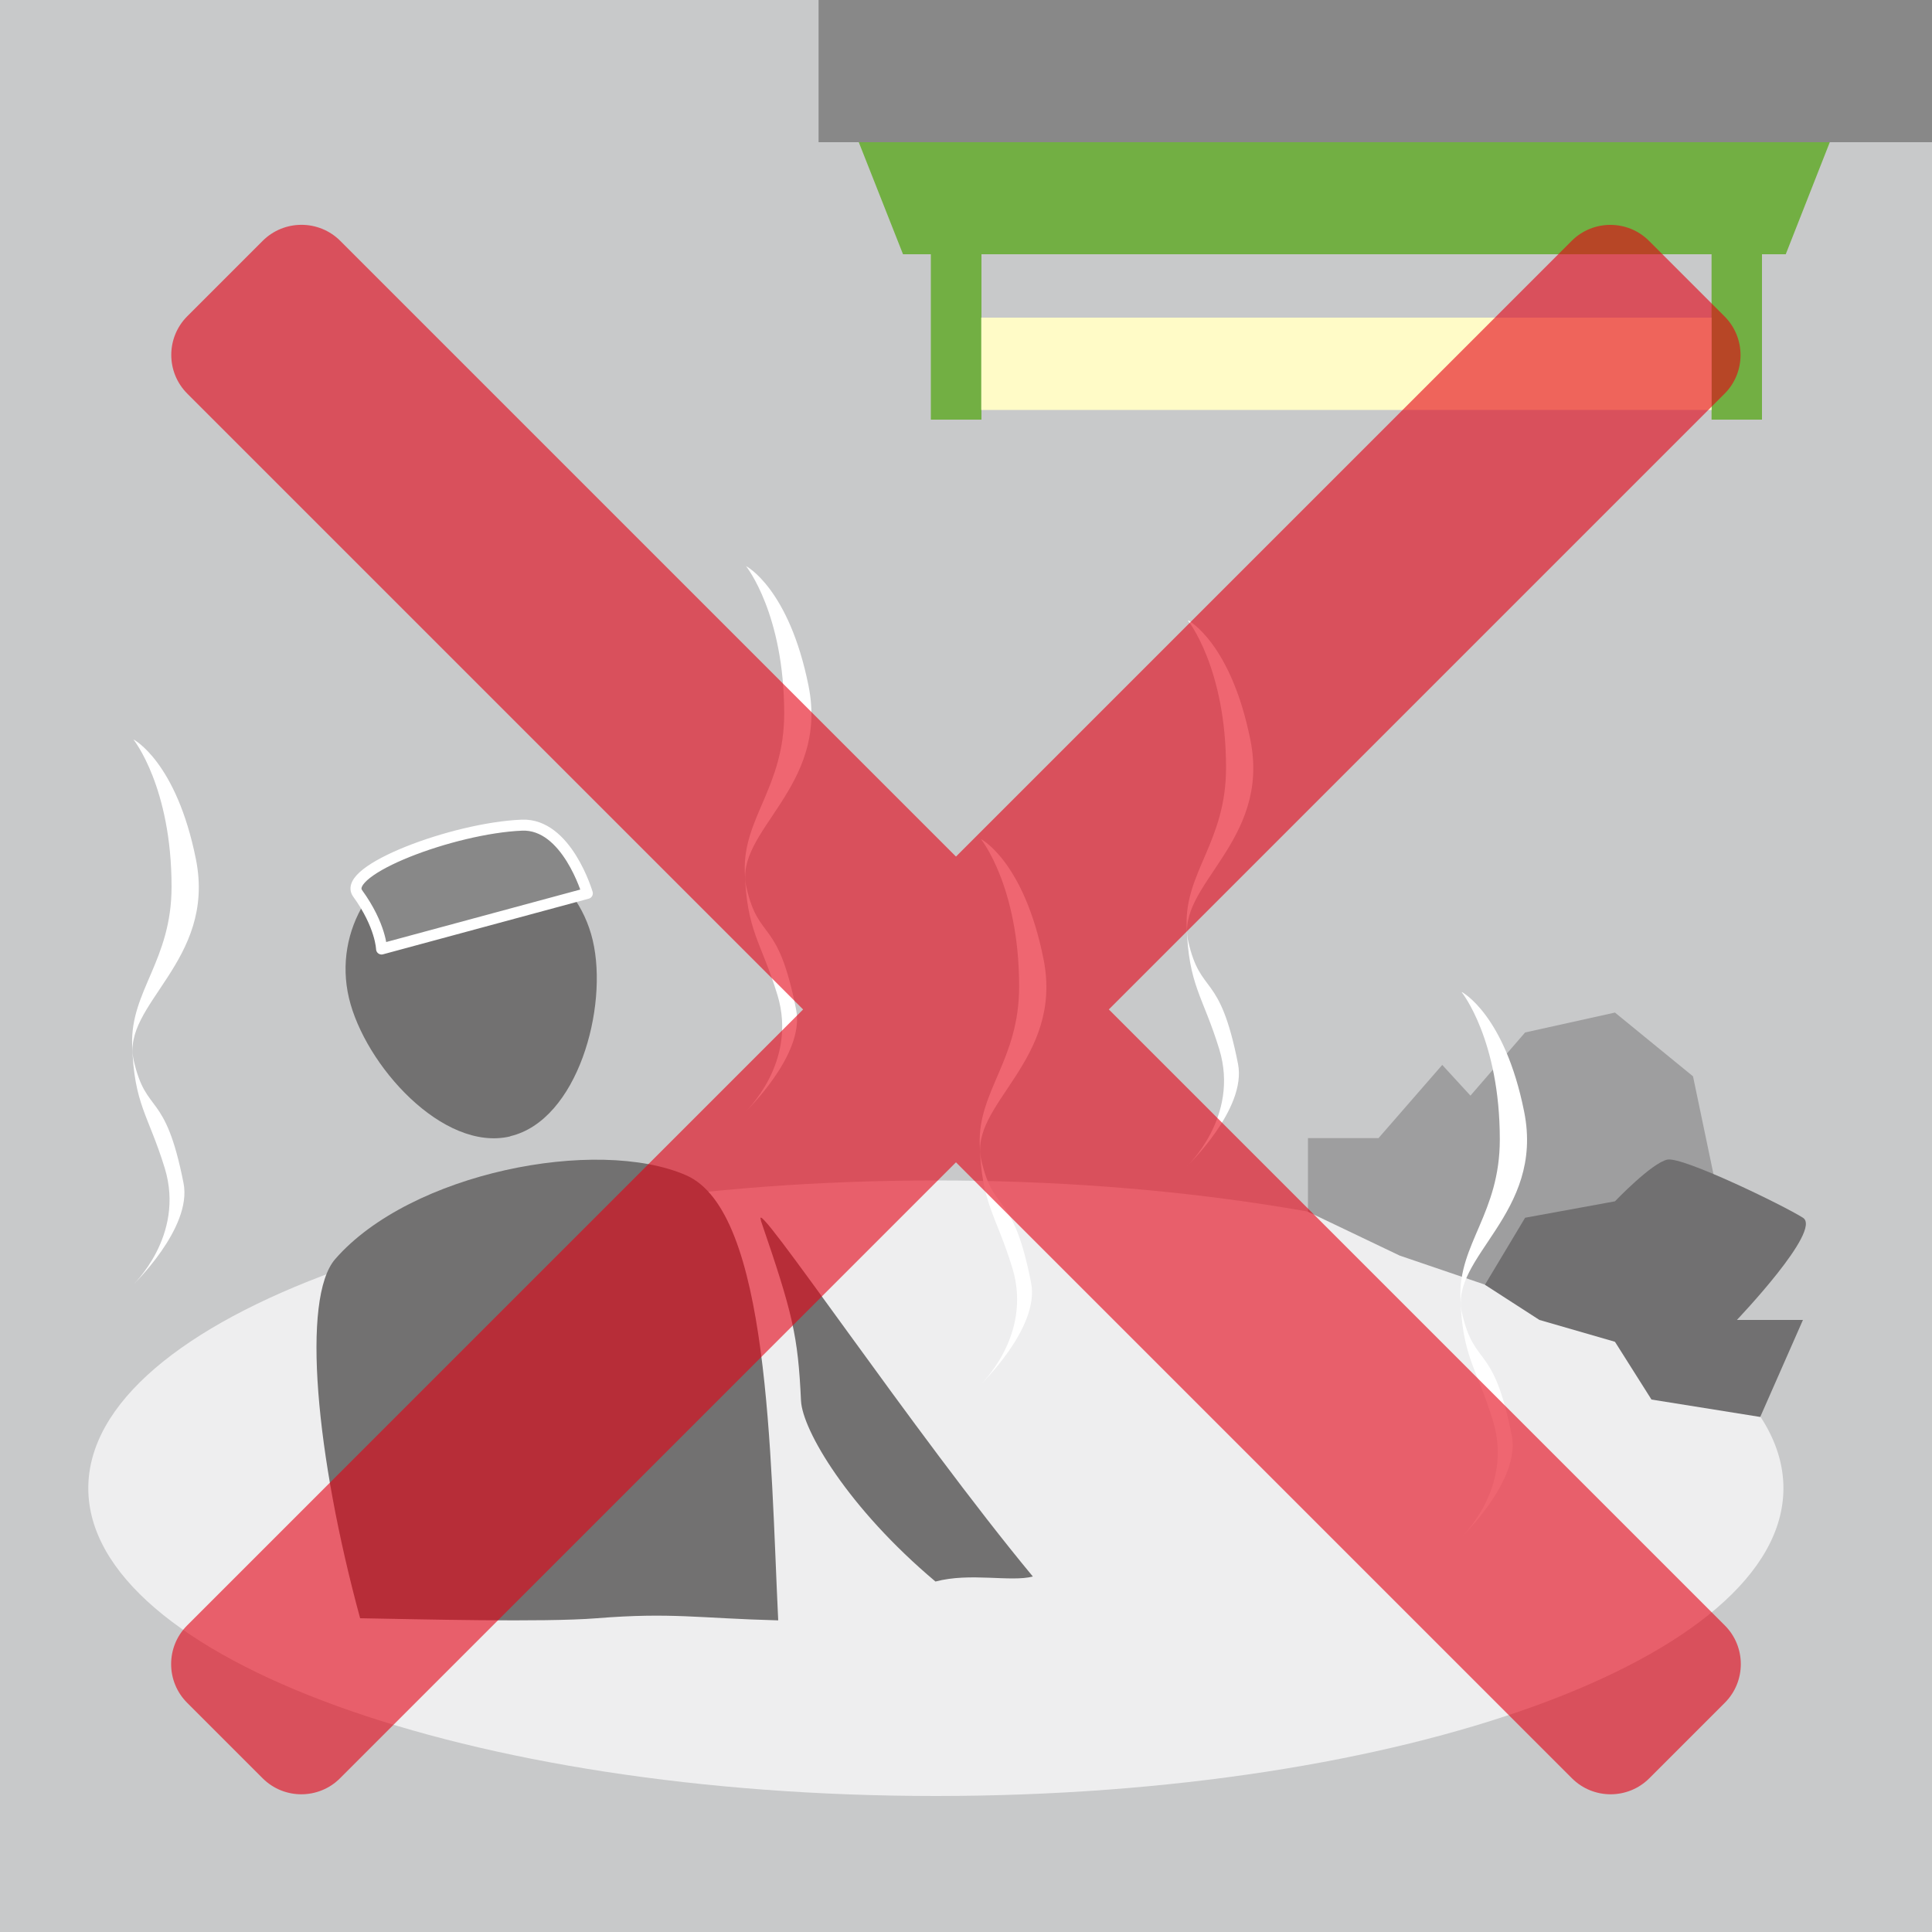
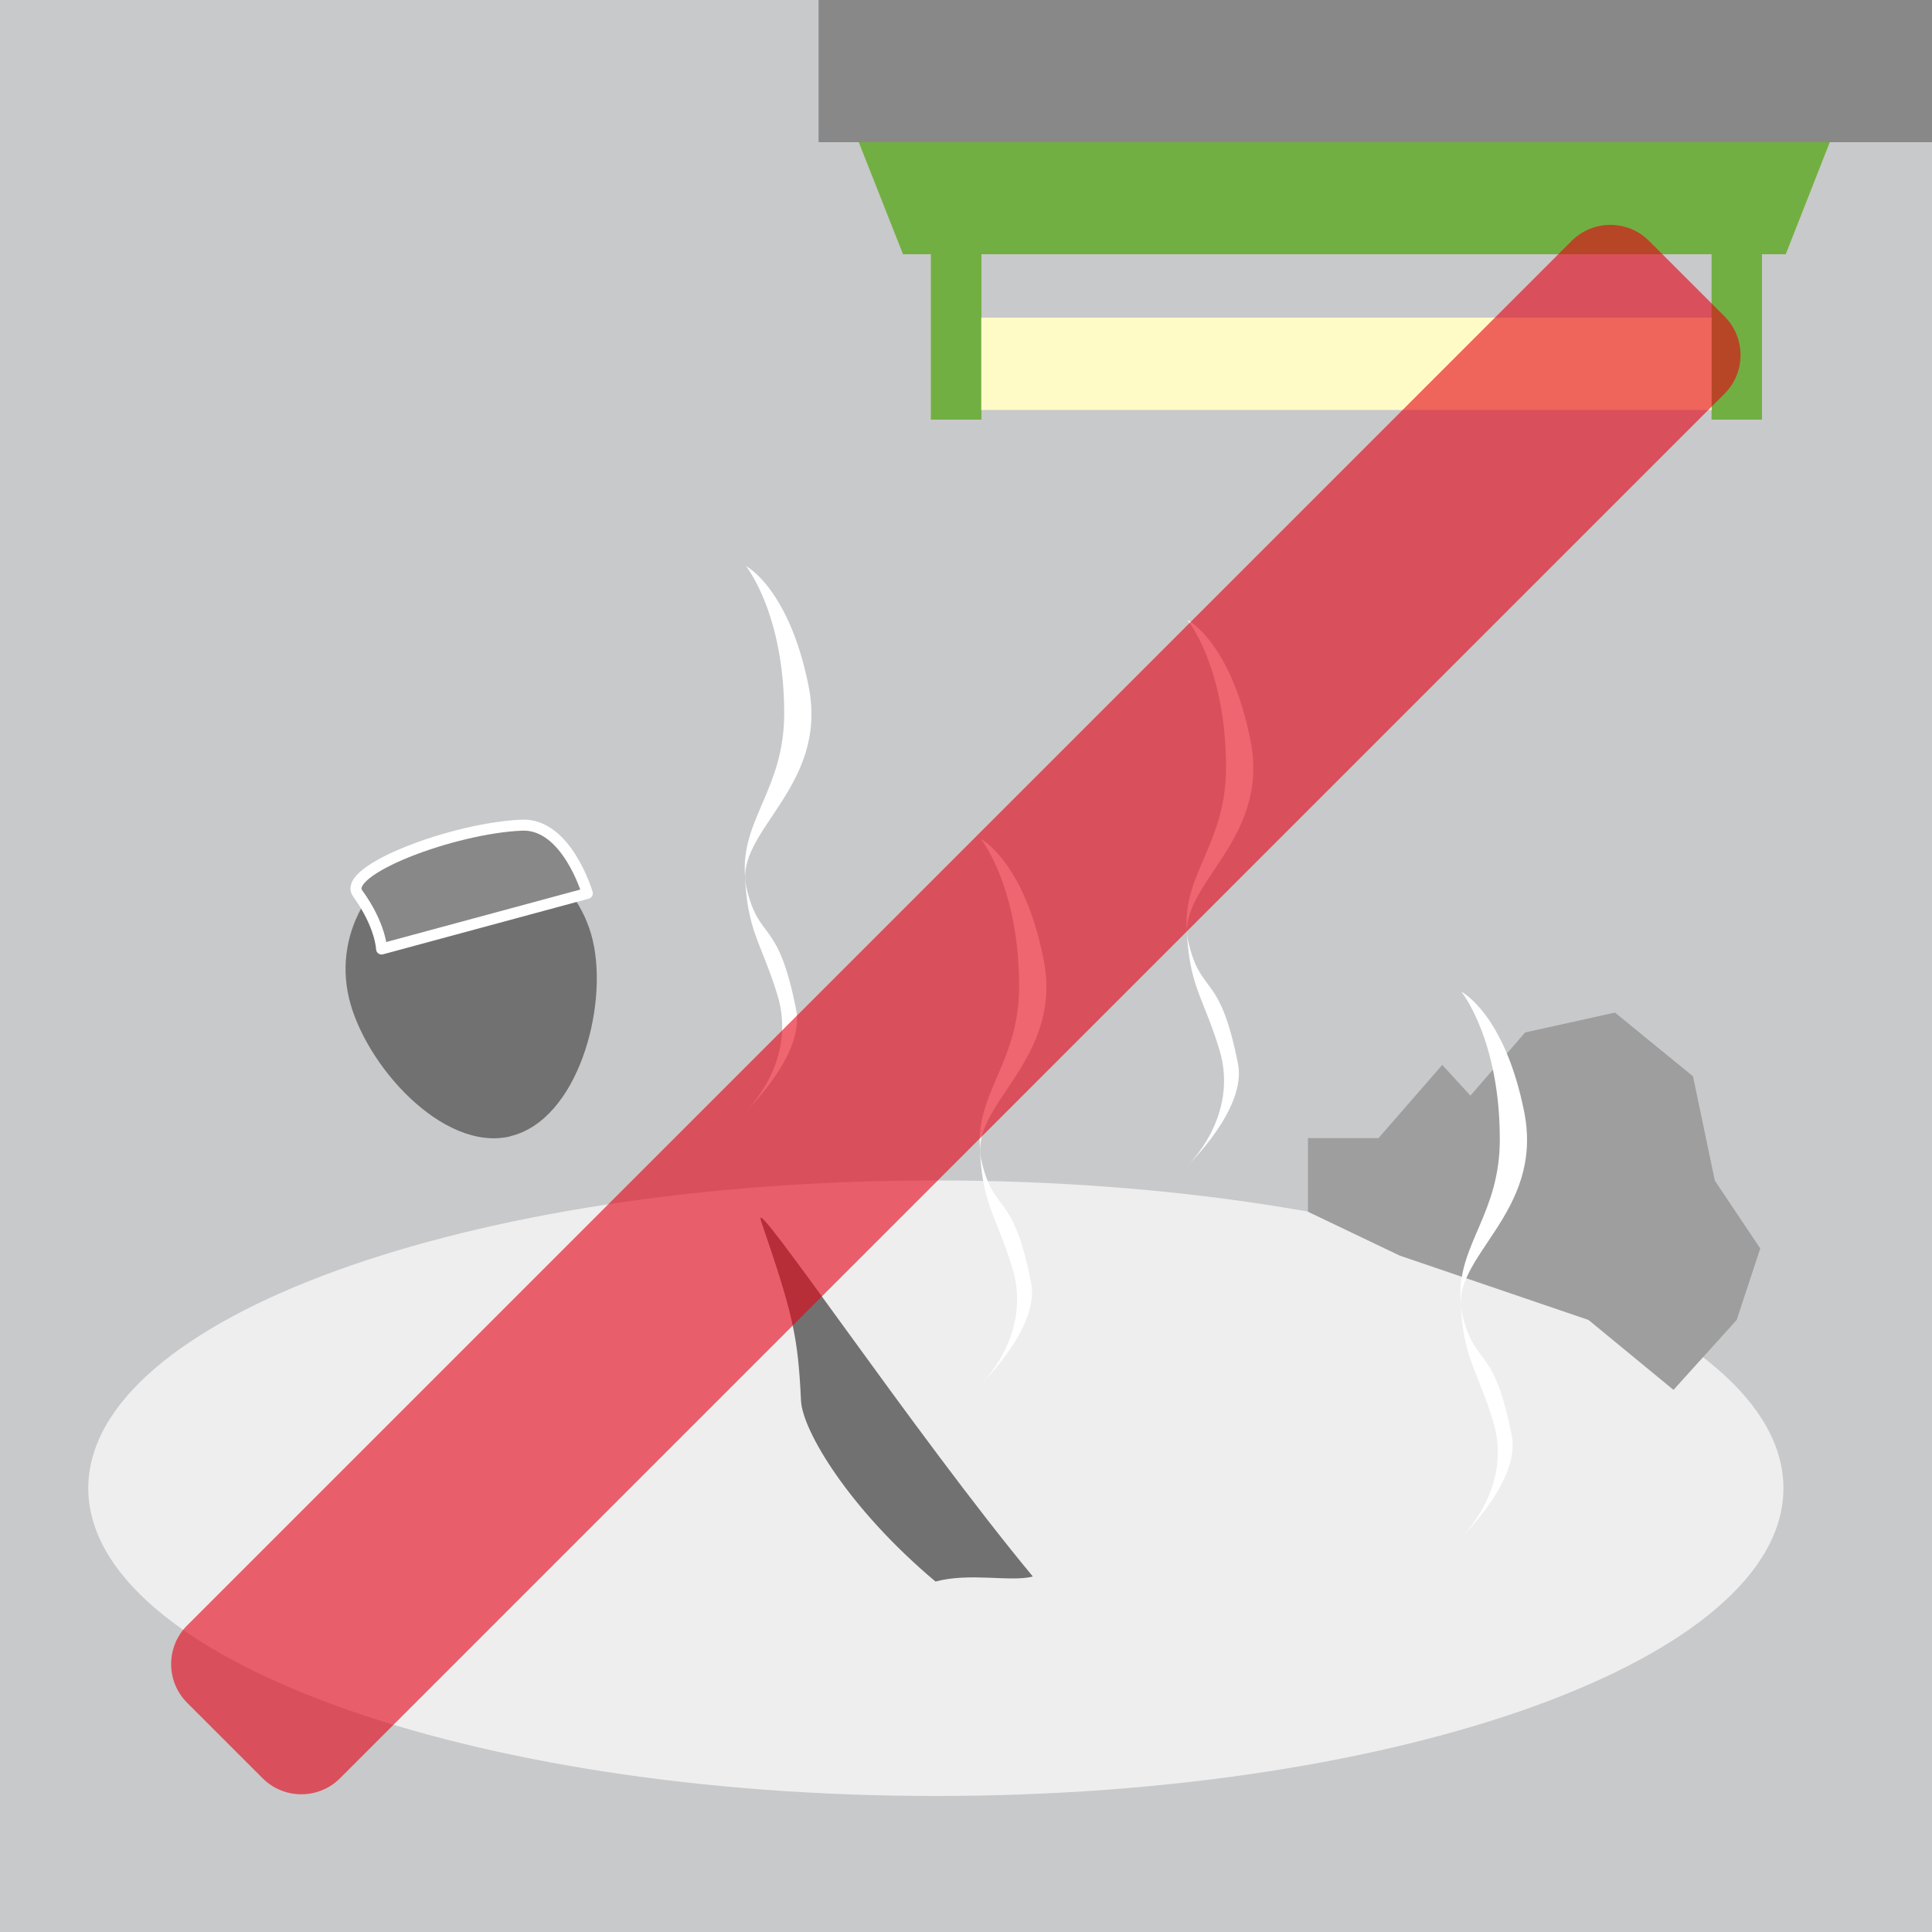
<svg xmlns="http://www.w3.org/2000/svg" viewBox="0 0 100 100">
  <defs>
    <style>.b{fill:#717071;}.b,.c,.d,.e,.f,.g,.h,.i,.j,.k{stroke-width:0px;}.c{fill:#727171;}.d{fill:#c8c9ca;}.e{fill:#fffbc7;}.f,.l{fill:#888;}.l{stroke:#fff;stroke-linecap:round;stroke-linejoin:round;stroke-width:.57px;}.g{fill:#eeeeef;}.h{fill:#e50012;}.i{fill:#72af43;}.m{isolation:isolate;}.j{fill:#fff;}.n{mix-blend-mode:multiply;opacity:.6;}.k{fill:#9e9e9f;}</style>
  </defs>
  <g class="m">
    <g id="a">
      <rect class="d" x="0" width="100" height="100" />
      <path class="g" d="M92.31,77.03c0,8.8-19.64,15.93-43.87,15.93s-43.87-7.13-43.87-15.93,19.64-15.93,43.87-15.93,43.87,7.13,43.87,15.93Z" />
      <path class="c" d="M26.41,58.81c3.48-.82,5.09-6.66,4.27-10.14-.82-3.48-4.31-5.64-7.8-4.82-3.49.82-5.64,4.31-4.82,7.8.82,3.48,4.87,7.99,8.35,7.17Z" />
-       <path class="c" d="M30.89,83.76c3.88-.31,5.22,0,9.39.11-.41-8.47-.44-21.16-4.77-23.04-4.62-2.01-14.26-.14-18.16,4.34-1.76,2.02-1,10.18,1.29,18.59,3.04.05,9.48.22,12.25,0Z" />
      <path class="c" d="M39.38,63.17c1.66,4.84,1.92,5.95,2.08,9.33.07,1.52,2.44,5.56,6.96,9.36,1.79-.48,3.9.04,5.04-.26-6.12-7.38-14.64-20.08-14.07-18.43Z" />
      <polygon class="k" points="67.7 62.72 67.7 58.91 71.35 58.91 74.65 55.12 76.11 56.71 78.94 53.44 83.59 52.41 87.63 55.71 88.76 61.11 91.11 64.62 89.89 68.32 86.62 71.94 82.22 68.32 72.45 64.99 67.7 62.72" />
-       <path class="b" d="M91.11,73.34l2.21-5.02h-3.42s4.44-4.65,3.42-5.29c-1.01-.64-6.2-3.16-7.01-3.01-.81.16-2.72,2.16-2.72,2.16l-4.65.85-2.08,3.47,2.82,1.82,3.91,1.13,1.89,2.99,5.62.9Z" />
      <path class="l" d="M27.01,42.71c-3.57.15-9.35,2.35-8.5,3.53,1.21,1.67,1.24,2.88,1.24,2.88l10.65-2.88s-1.06-3.63-3.39-3.53Z" />
-       <path class="j" d="M6.92,38.28s2.21,1.15,3.22,6.19c1.06,5.29-3.88,7.51-3.22,10.41.66,2.9,1.62,1.49,2.58,6.36.46,2.34-2.66,5.31-2.66,5.31,0,0,2.76-2.56,1.69-6.08-.86-2.8-1.59-3.28-1.69-6.39-.09-2.79,2.04-4.36,2.04-8.18,0-5.17-1.97-7.62-1.97-7.62Z" />
      <path class="j" d="M50.79,43.44s2.21,1.15,3.22,6.19c1.06,5.29-3.88,7.51-3.22,10.41.66,2.9,1.62,1.49,2.58,6.36.46,2.34-2.66,5.31-2.66,5.31,0,0,2.76-2.56,1.69-6.08-.86-2.8-1.59-3.28-1.69-6.39-.09-2.79,2.04-4.36,2.04-8.18,0-5.17-1.97-7.62-1.97-7.62Z" />
      <path class="j" d="M38.63,29.31s2.21,1.15,3.22,6.19c1.06,5.29-3.88,7.51-3.22,10.41.66,2.9,1.62,1.49,2.58,6.36.46,2.34-2.66,5.31-2.66,5.31,0,0,2.76-2.56,1.69-6.08-.86-2.8-1.59-3.28-1.69-6.39-.09-2.79,2.04-4.36,2.04-8.18,0-5.17-1.97-7.62-1.97-7.62Z" />
-       <path class="j" d="M75.67,51.35s2.21,1.15,3.22,6.19c1.06,5.29-3.88,7.51-3.22,10.41.66,2.9,1.62,1.49,2.58,6.36.46,2.34-2.66,5.31-2.66,5.31,0,0,2.76-2.56,1.69-6.07-.86-2.8-1.59-3.28-1.69-6.39-.09-2.79,2.04-4.36,2.04-8.18,0-5.17-1.97-7.62-1.97-7.62Z" />
+       <path class="j" d="M75.67,51.35s2.21,1.15,3.22,6.19c1.06,5.29-3.88,7.51-3.22,10.41.66,2.9,1.62,1.49,2.58,6.36.46,2.34-2.66,5.31-2.66,5.31,0,0,2.76-2.56,1.69-6.07-.86-2.8-1.59-3.28-1.69-6.39-.09-2.79,2.04-4.36,2.04-8.18,0-5.17-1.97-7.62-1.97-7.62" />
      <path class="j" d="M61.5,32.11s2.21,1.15,3.22,6.19c1.06,5.29-3.88,7.51-3.22,10.41.66,2.9,1.62,1.49,2.58,6.36.46,2.34-2.66,5.31-2.66,5.31,0,0,2.76-2.56,1.69-6.07-.86-2.8-1.59-3.28-1.69-6.39-.09-2.79,2.04-4.36,2.04-8.18,0-5.17-1.97-7.62-1.97-7.62Z" />
      <polygon class="i" points="92.43 13.16 46.74 13.16 44.45 7.36 94.71 7.36 92.43 13.16" />
      <rect class="i" x="48.18" y="13.16" width="2.62" height="8.56" />
      <rect class="i" x="88.59" y="13.16" width="2.61" height="8.56" />
      <rect class="e" x="50.79" y="16.44" width="37.8" height="4.78" />
      <rect class="f" x="42.37" width="57.63" height="7.36" />
      <g class="n">
        <path class="h" d="M-1.2,46.66h101.35c1.56,0,2.83,1.27,2.83,2.83v5.53c0,1.56-1.27,2.83-2.83,2.83H-1.2c-1.56,0-2.83-1.27-2.83-2.83v-5.53c0-1.56,1.27-2.83,2.83-2.83Z" transform="translate(-22.46 50.29) rotate(-45)" />
-         <path class="h" d="M46.71-1.25h5.53c1.56,0,2.84,1.27,2.84,2.84v101.35c0,1.56-1.27,2.83-2.83,2.83h-5.53c-1.56,0-2.83-1.27-2.83-2.83V1.58c0-1.56,1.27-2.83,2.83-2.83Z" transform="translate(-22.46 50.29) rotate(-45)" />
      </g>
    </g>
  </g>
</svg>